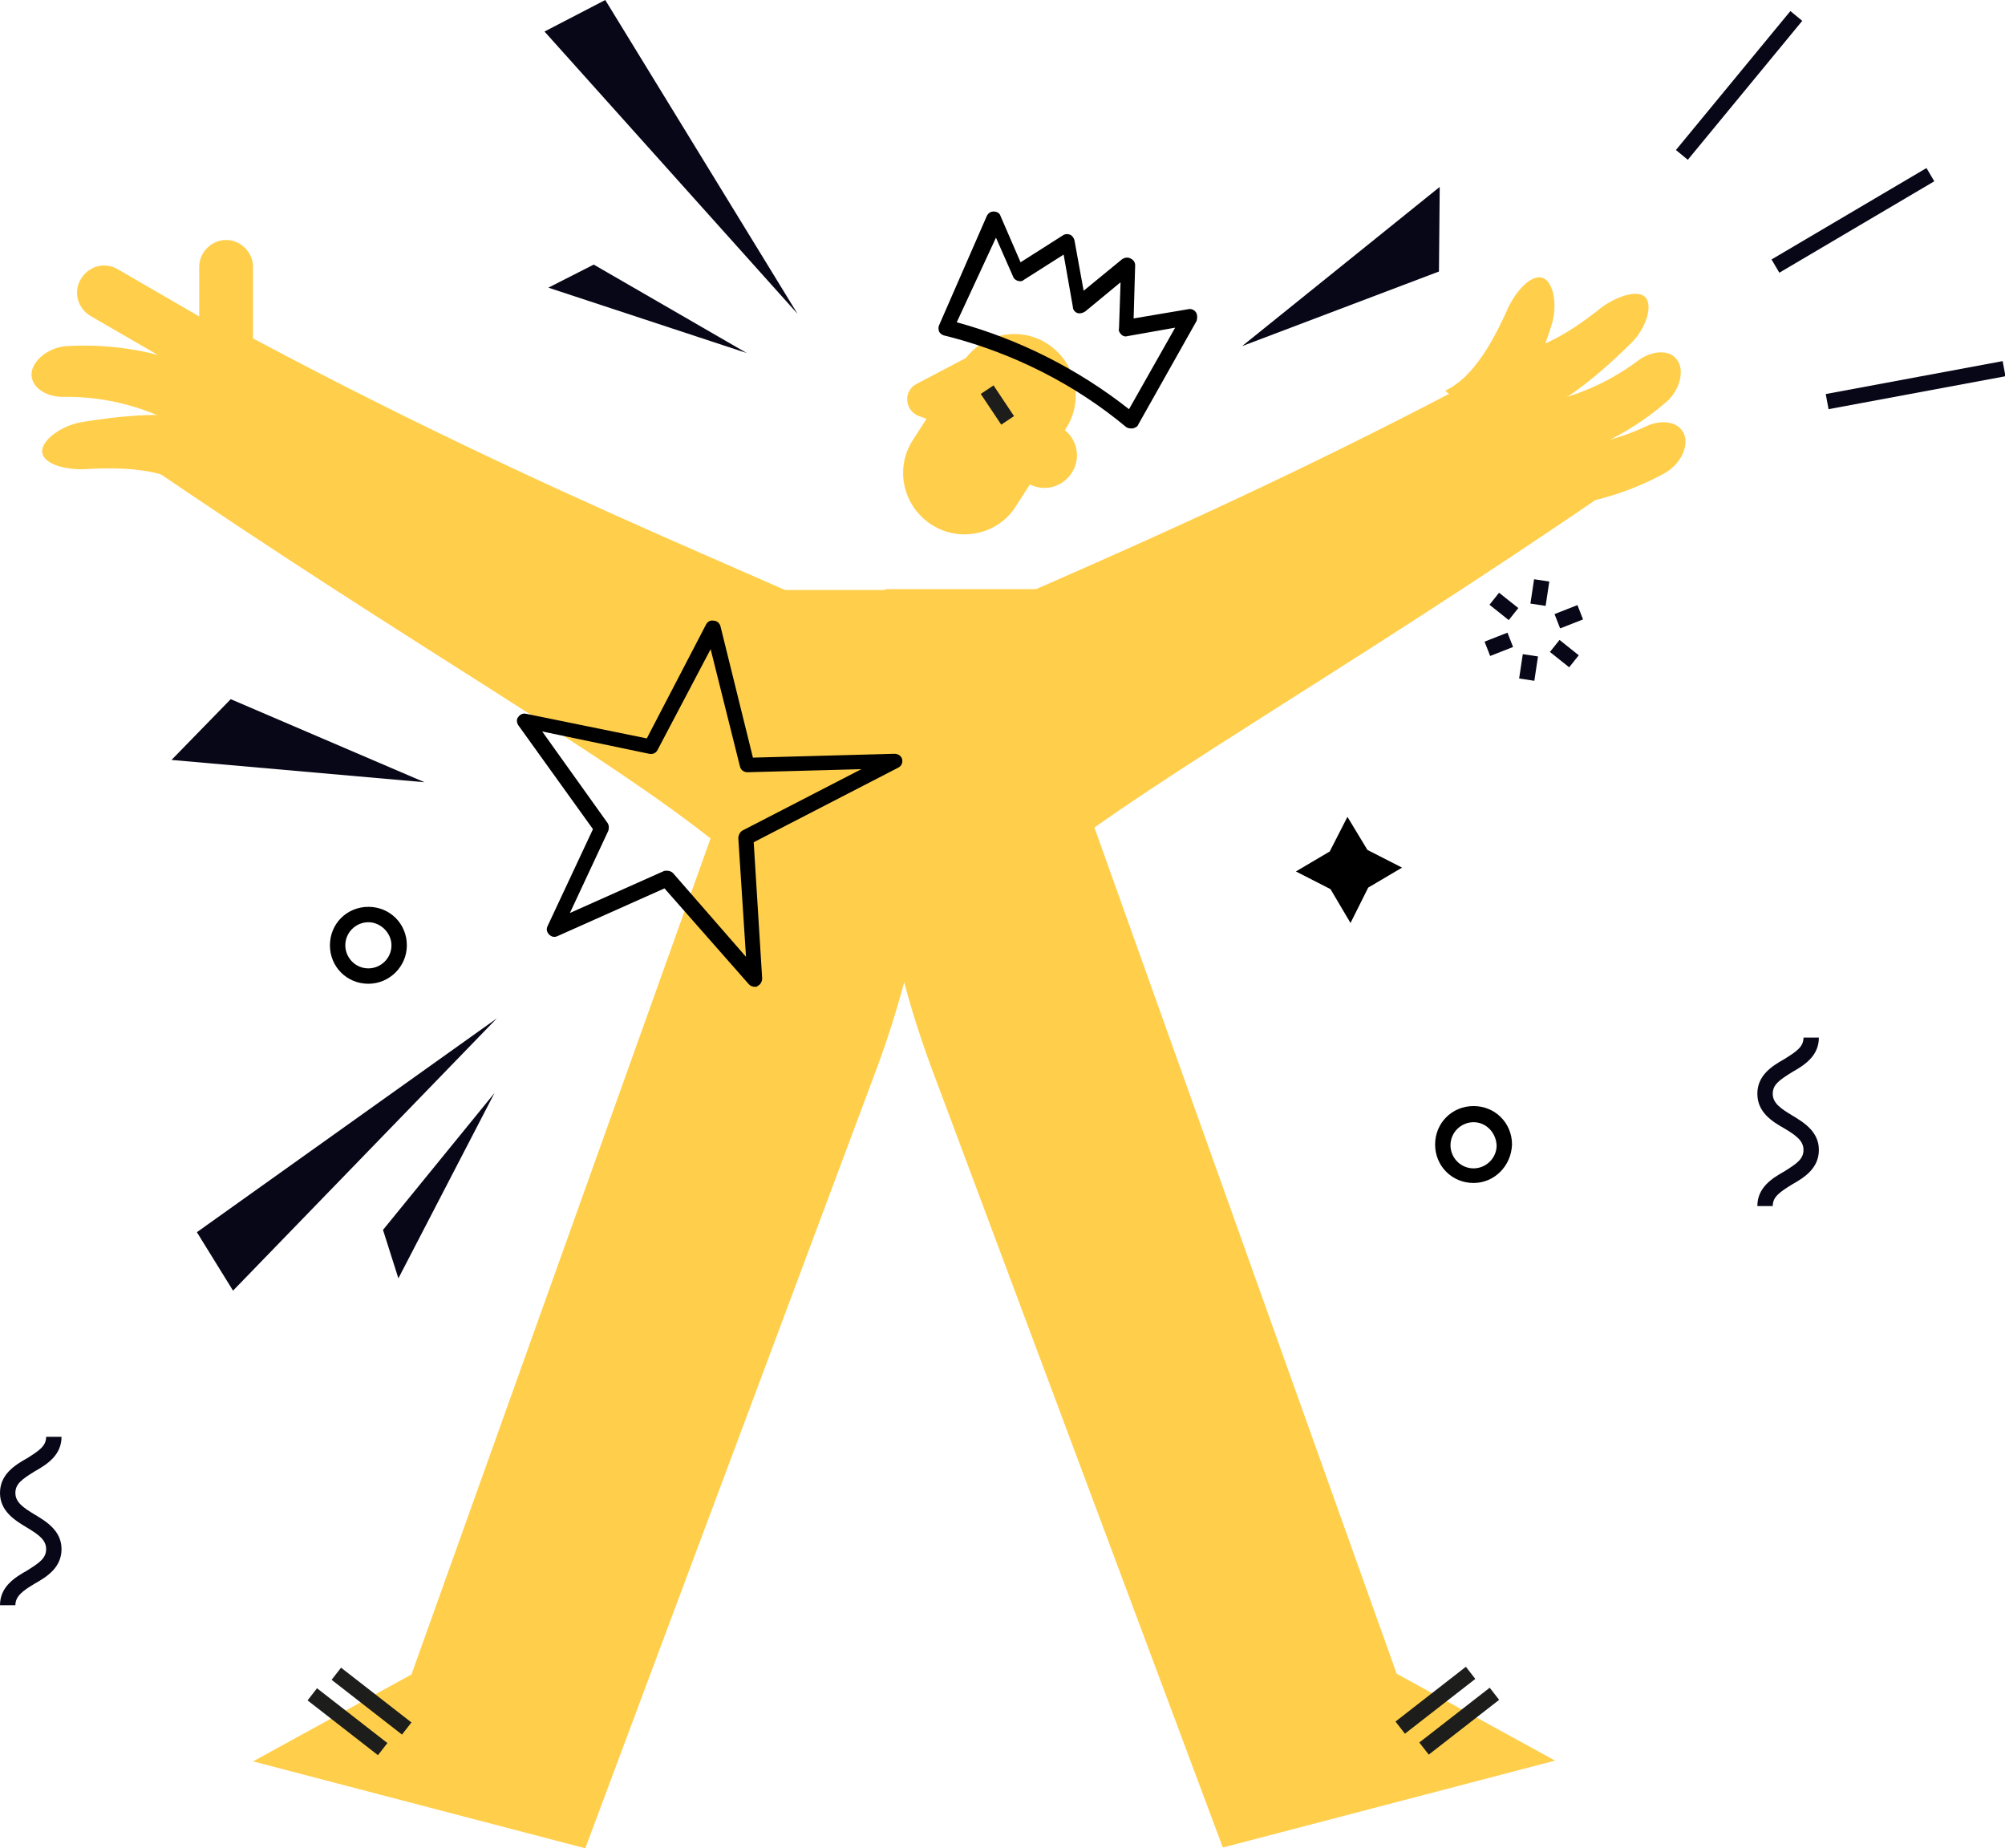
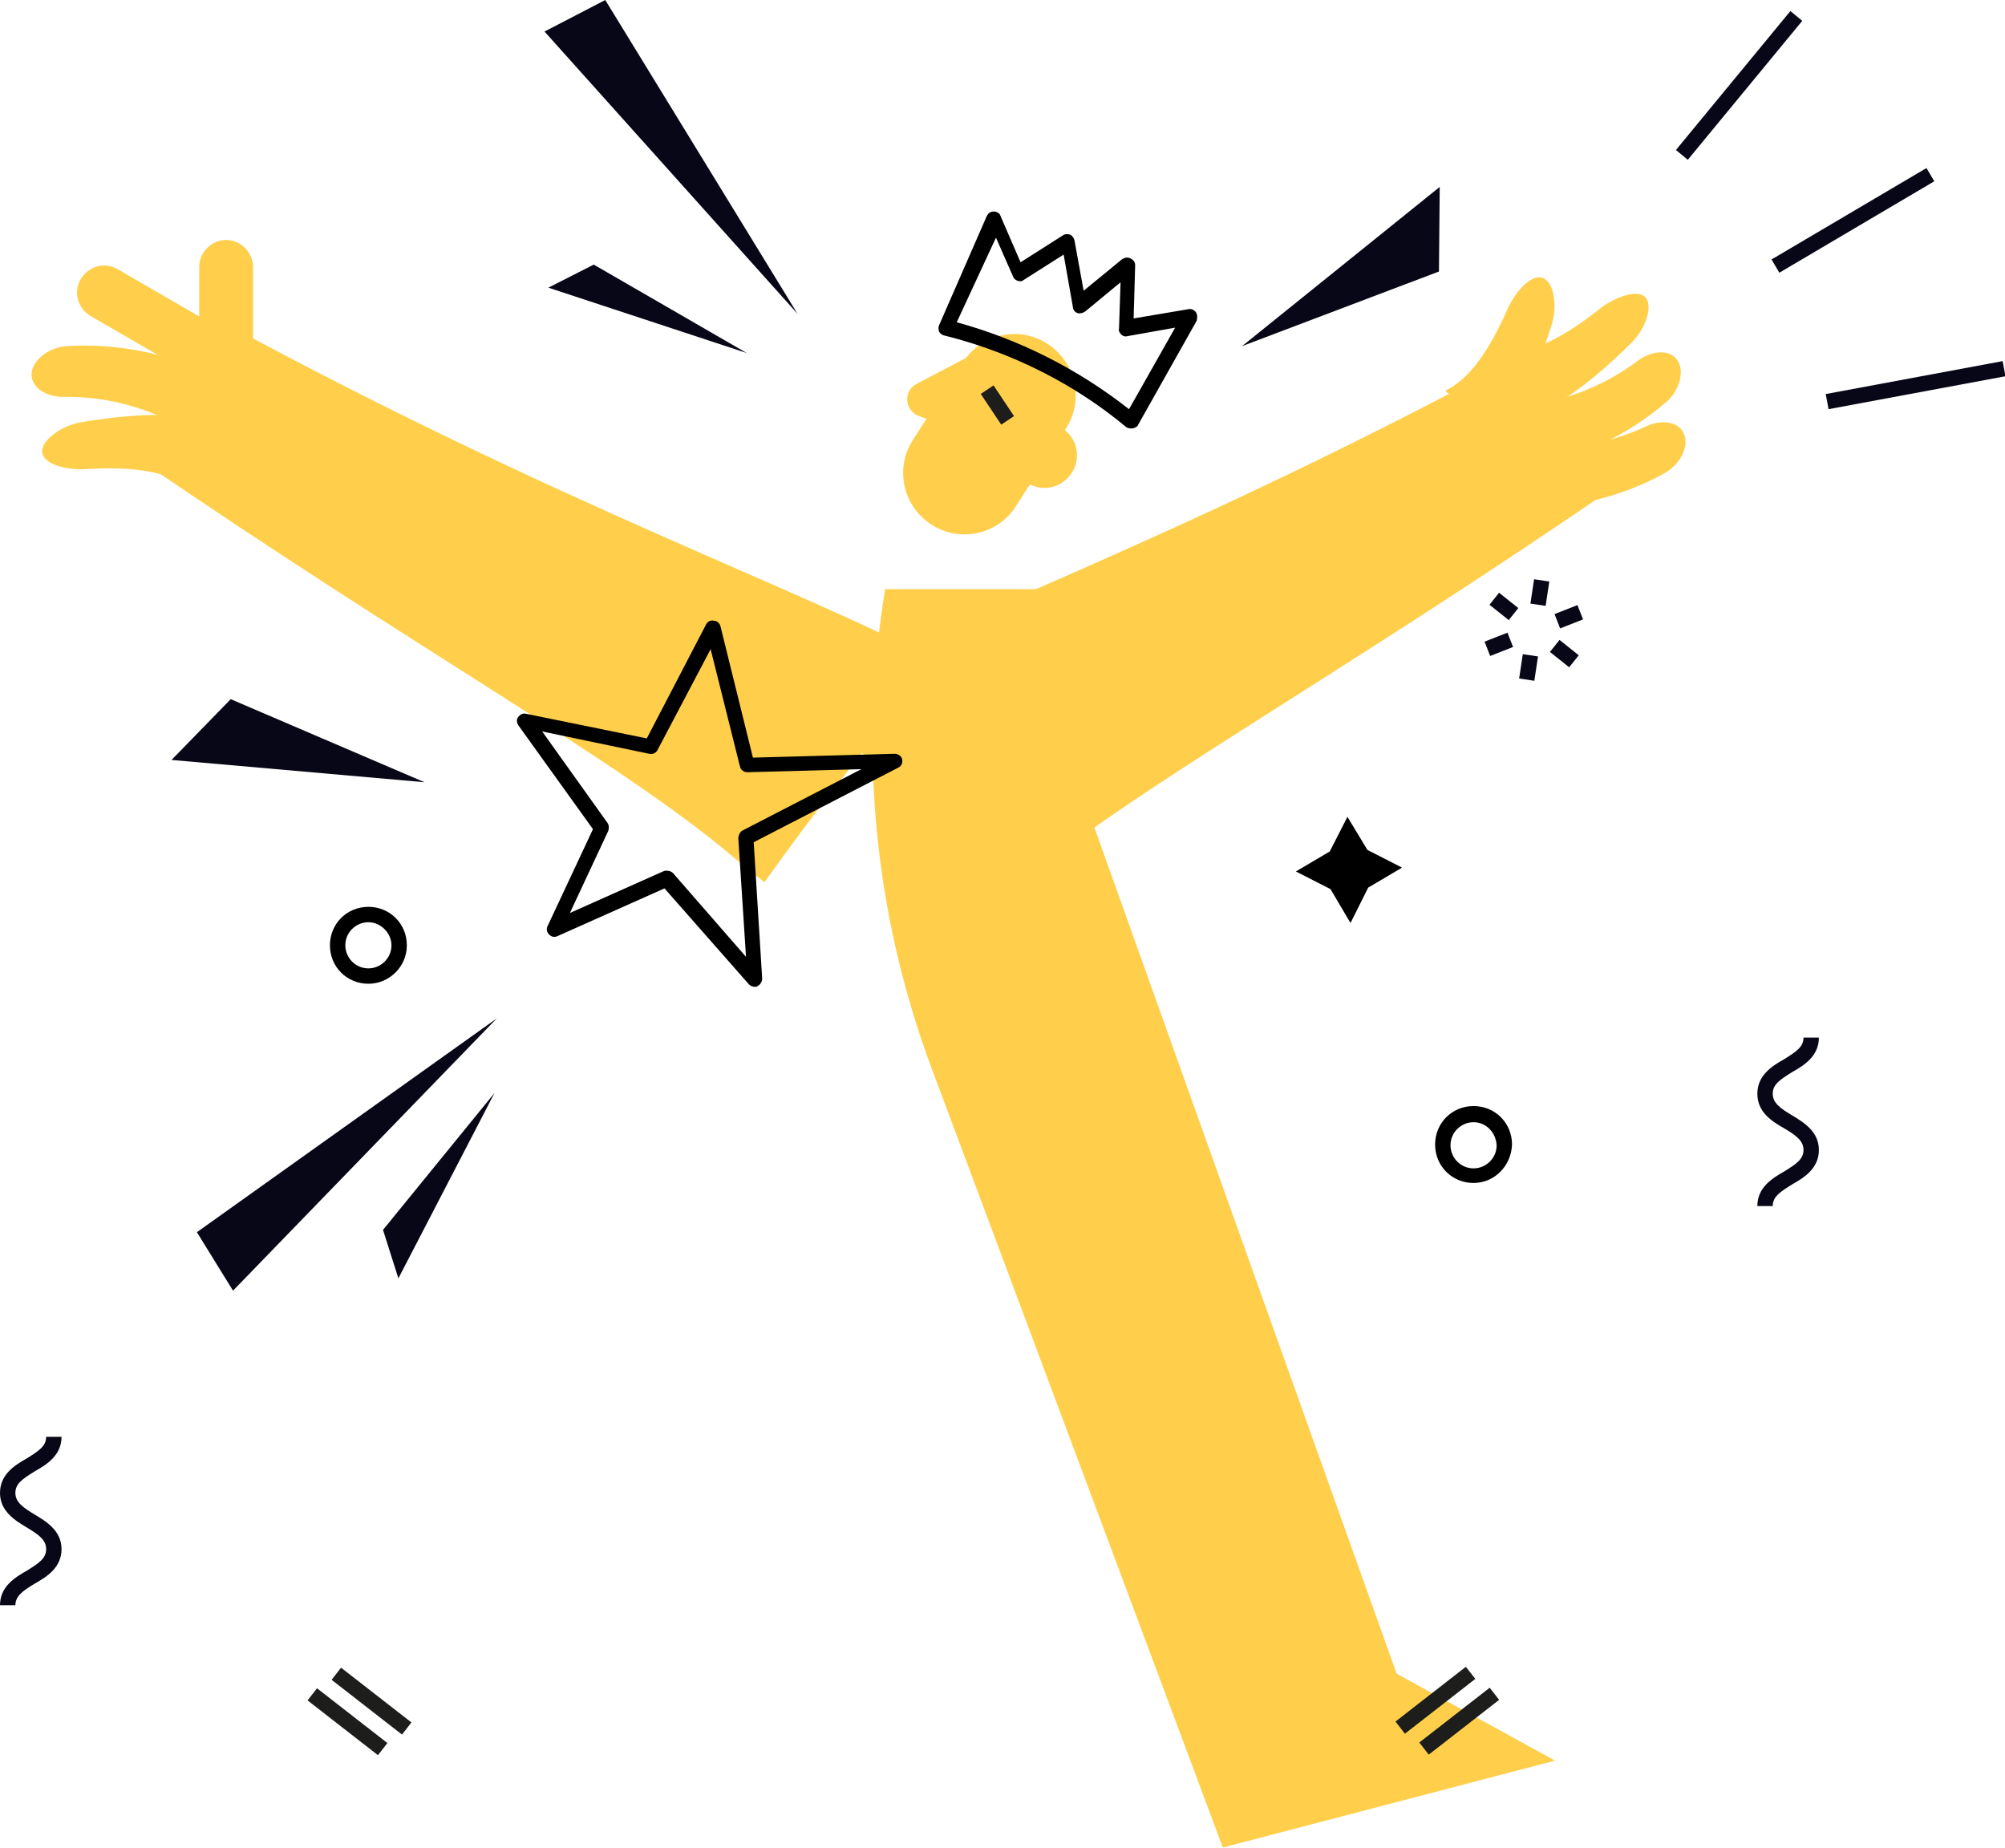
<svg xmlns="http://www.w3.org/2000/svg" version="1.1" x="0px" y="0px" viewBox="0 0 260.7 240.3" style="enable-background:new 0 0 260.7 240.3;" xml:space="preserve">
  <style type="text/css">
	.st0{fill:#FFCF4B;}
	.st1{fill:#1D1D1B;}
	.st2{fill:#080717;}
	.st3{fill:#282D33;}
	.st4{fill:#FCCC42;}
	.st5{fill:#FFFFFF;}
	.st6{fill:#ED6A69;}
	.st7{fill:#EE7775;}
</style>
  <g id="Layer_1">
</g>
  <g id="Layer_2">
    <g>
      <polygon points="175.2,106.2 172.9,110.7 168.5,113.3 173,115.6 175.6,120 177.9,115.4 182.3,112.8 177.8,110.5   " />
      <g>
        <g>
          <rect x="193.3" y="82.7" transform="matrix(0.931 -0.365 0.365 0.931 -17.119 76.982)" class="st2" width="3.2" height="2" />
        </g>
        <g>
          <rect x="202.4" y="79.1" transform="matrix(0.931 -0.365 0.365 0.931 -15.179 80.071)" class="st2" width="3.2" height="2" />
        </g>
        <g>
          <rect x="197.1" y="85.8" transform="matrix(0.149 -0.989 0.989 0.149 83.3 270.36)" class="st2" width="3.2" height="2" />
        </g>
        <g>
          <rect x="198.6" y="76.1" transform="matrix(0.149 -0.989 0.989 0.149 94.138 263.55)" class="st2" width="3.2" height="2" />
        </g>
        <g>
          <rect x="194.6" y="77.3" transform="matrix(0.623 -0.782 0.782 0.623 11.986 182.645)" class="st2" width="2" height="3.2" />
        </g>
        <g>
          <rect x="202.3" y="83.4" transform="matrix(0.624 -0.782 0.782 0.624 10.075 190.918)" class="st2" width="2" height="3.2" />
        </g>
      </g>
-       <path class="st0" d="M93.5,105.9L53.5,217.7L32.9,229l43.2,11.3L114,138.9c7.4-19.9,9.5-41.3,6-62.2l0,0H98.8L93.5,105.9z" />
      <g>
        <g>
          <rect x="47.4" y="215.3" transform="matrix(0.614 -0.789 0.789 0.614 -155.858 123.599)" class="st1" width="2" height="11.6" />
        </g>
        <g>
          <rect x="44.3" y="218" transform="matrix(0.614 -0.789 0.789 0.614 -159.211 122.172)" class="st1" width="2" height="11.6" />
        </g>
      </g>
      <path class="st0" d="M141.7,105.9l39.9,111.7l20.6,11.3l-43.2,11.3l-37.9-101.4c-7.4-19.9-9.5-41.3-6-62.2l0,0h21.3L141.7,105.9z" />
      <g>
        <g>
          <rect x="180.9" y="220.1" transform="matrix(0.789 -0.614 0.614 0.789 -96.424 161.236)" class="st1" width="11.6" height="2" />
        </g>
        <g>
          <rect x="184" y="222.8" transform="matrix(0.789 -0.614 0.614 0.789 -97.43 163.732)" class="st1" width="11.6" height="2" />
        </g>
      </g>
      <path class="st0" d="M121.1,68.2L121.1,68.2c-3.7-2.4-4.8-7.3-2.4-11l6.5-10.1c2.4-3.7,7.3-4.8,11-2.4l0,0c3.7,2.4,4.8,7.3,2.4,11    l-6.5,10.1C129.8,69.5,124.8,70.6,121.1,68.2z" />
      <path class="st0" d="M127.1,58l6.2,4.6c1.9,1.4,4.5,1,5.9-0.9l0,0c1.4-1.9,1-4.5-0.9-5.9l-6.2-4.6L127.1,58z" />
      <path class="st0" d="M127,45.8l-7.8,4.1c-1.8,0.9-1.6,3.5,0.3,4.2l3.6,1.3L127,45.8z" />
      <path class="st0" d="M29,41.9c-4.9,6-8.6,11.9-11.1,17.7C54,84.4,80.4,98.8,95.2,111.3c1.5,1.2,2.9,2.4,4.2,3.4    c6.3-8.9,13.8-18.4,22.4-28.7C104.8,76.8,73.1,65.8,29,41.9z" />
      <path class="st0" d="M32.9,50.1h-7V34.7c0-1.9,1.6-3.5,3.5-3.5l0,0c1.9,0,3.5,1.6,3.5,3.5V50.1z" />
      <path class="st0" d="M28.6,42.7l-3.5,6.1l-13.3-7.7c-1.7-1-2.3-3.1-1.3-4.8v0c1-1.7,3.1-2.3,4.8-1.3L28.6,42.7z" />
      <path class="st0" d="M27.3,48.6c-1.3,2.3-2.5,4.7-3.6,7c-4.5-2.6-9.9-4.1-15.5-4c-2.1,0-4-1.1-4.1-2.8c0,0,0,0,0,0    c-0.1-1.7,2-3.6,4.5-3.8C15.2,44.6,21.6,45.9,27.3,48.6z" />
      <path class="st0" d="M26.6,54.8c-1.1,3.1-1.9,5.9-2.3,8.5c-2.6-2-7-2.7-13.3-2.3c-2.4,0.1-5.2-0.6-5.5-2.1c0,0,0,0,0,0    c-0.3-1.5,2.3-3.5,5-4C17.8,53.7,23.1,53.6,26.6,54.8z" />
      <path class="st0" d="M198.4,45.9c4.9,6,8.6,11.9,11.1,17.7c-36.1,24.8-62.6,39.2-77.3,51.7c-1.5,1.2-2.9,2.4-4.2,3.4    c-6.3-8.9-13.8-18.4-22.4-28.7C122.6,80.8,154.3,69.8,198.4,45.9z" />
      <path class="st0" d="M197.9,66c0.2-2.7,0.4-5.3,0.4-7.9c5.2,0.5,10.7-0.3,15.8-2.7c1.9-0.9,4.1-0.6,4.8,0.9c0,0,0,0,0,0    c0.8,1.5-0.3,4.1-2.6,5.3C210.6,64.7,204.2,66.2,197.9,66z" />
      <path class="st0" d="M199.4,60.5c-0.3-2.7-0.7-5.3-1.2-7.8c5.2-0.5,10.4-2.5,14.9-5.9c1.7-1.2,3.9-1.4,4.9-0.1c0,0,0,0,0,0    c1.1,1.3,0.5,4.1-1.5,5.7C211.6,56.6,205.6,59.4,199.4,60.5z" />
      <path class="st0" d="M198.8,54c-0.8-3.2-1.8-6-2.9-8.3c3.3,0.2,7.3-1.7,12.3-5.7c1.9-1.4,4.6-2.4,5.7-1.4c0,0,0,0,0,0    c1.1,1.1,0.1,4.2-1.9,6.1C206.7,49.9,202.4,53,198.8,54z" />
      <path class="st0" d="M194.3,56.8c-2.2-2.4-4.4-4.4-6.4-6c3-1.4,5.6-4.9,8.2-10.8c1-2.1,2.9-4.3,4.4-3.9c0,0,0,0,0,0    c1.5,0.4,2.1,3.6,1.2,6.3C199.4,49.5,197,54.3,194.3,56.8z" />
      <g>
        <rect x="128.7" y="50.3" transform="matrix(0.832 -0.555 0.555 0.832 -7.473 80.796)" class="st1" width="2" height="4.8" />
      </g>
      <g>
        <g>
          <g>
            <rect x="229.3" y="27.7" transform="matrix(0.861 -0.508 0.508 0.861 18.844 126.369)" class="st2" width="23.4" height="2" />
          </g>
        </g>
        <g>
          <g>
            <rect x="214.4" y="10.2" transform="matrix(0.636 -0.772 0.772 0.636 73.68 178.532)" class="st2" width="23.4" height="2" />
          </g>
        </g>
        <g>
          <g>
            <rect x="237.4" y="49.2" transform="matrix(0.983 -0.183 0.183 0.983 -4.976 46.312)" class="st2" width="23.4" height="2" />
          </g>
        </g>
      </g>
      <g>
        <path class="st2" d="M2,208.7H0c0-2.4,1.9-3.6,3.5-4.5c1.6-1,2.5-1.6,2.5-2.8c0-1.2-1-1.9-2.5-2.8c-1.5-0.9-3.5-2.1-3.5-4.5     c0-2.4,1.9-3.6,3.5-4.5c1.6-1,2.5-1.6,2.5-2.8h2c0,2.4-1.9,3.6-3.5,4.5c-1.6,1-2.5,1.6-2.5,2.8c0,1.2,1,1.9,2.5,2.8     c1.5,0.9,3.5,2.1,3.5,4.5c0,2.4-1.9,3.6-3.5,4.5C3,206.8,2,207.5,2,208.7z" />
      </g>
      <g>
        <path class="st2" d="M230.5,156.8h-2c0-2.4,1.9-3.6,3.5-4.5c1.6-1,2.5-1.6,2.5-2.8c0-1.2-1-1.9-2.5-2.8c-1.6-0.9-3.5-2.1-3.5-4.5     c0-2.4,1.9-3.6,3.5-4.5c1.6-1,2.5-1.6,2.5-2.8h2c0,2.4-1.9,3.6-3.5,4.5c-1.6,1-2.5,1.6-2.5,2.8c0,1.2,1,1.9,2.5,2.8     c1.5,0.9,3.5,2.1,3.5,4.5c0,2.4-1.9,3.6-3.5,4.5C231.4,155,230.5,155.6,230.5,156.8z" />
      </g>
      <polygon class="st2" points="30.3,167.8 64.6,132.4 25.6,160.2   " />
      <polygon class="st2" points="30,90.9 22.3,98.8 55.2,101.7   " />
      <polygon class="st2" points="64.3,142.1 49.8,159.9 51.8,166.2   " />
      <g>
        <path d="M98.2,128.3c-0.3,0-0.6-0.1-0.8-0.3l-11-12.5l-13.9,6.2c-0.4,0.2-0.8,0.1-1.1-0.2c-0.3-0.3-0.4-0.7-0.2-1.1l5.9-12.6     l-9.7-13.5c-0.2-0.3-0.3-0.8,0-1.1c0.2-0.3,0.6-0.5,1-0.4l15.7,3.2l7.7-14.8c0.2-0.4,0.6-0.6,1-0.5c0.4,0,0.8,0.3,0.9,0.8l4.2,17     l18.4-0.5c0,0,0,0,0,0c0.5,0,0.9,0.3,1,0.7c0.1,0.5-0.1,0.9-0.5,1.1L98,109.5l1.1,17.7c0,0.4-0.2,0.8-0.6,1     C98.4,128.3,98.3,128.3,98.2,128.3z M86.7,113.2c0.3,0,0.6,0.1,0.8,0.3l9.5,10.9L96,109c0-0.4,0.2-0.8,0.5-1L112,100l-14.8,0.4     c-0.5,0-0.9-0.3-1-0.8l-3.8-15.2l-6.9,13.1c-0.2,0.4-0.6,0.6-1.1,0.5l-13.9-2.9l8.5,11.9c0.2,0.3,0.2,0.7,0.1,1l-5,10.7l12.1-5.4     C86.4,113.2,86.5,113.2,86.7,113.2z" />
      </g>
      <g>
        <path d="M47.9,127.9c-2.8,0-5-2.2-5-5c0-2.8,2.2-5,5-5c2.8,0,5,2.2,5,5C52.9,125.7,50.6,127.9,47.9,127.9z M47.9,119.9     c-1.6,0-3,1.3-3,3c0,1.6,1.3,3,3,3c1.6,0,3-1.3,3-3C50.9,121.3,49.5,119.9,47.9,119.9z" />
      </g>
      <polygon class="st2" points="70.8,4.1 103.7,40.8 78.7,0   " />
      <polygon class="st2" points="187.1,35.3 187.2,24.3 161.5,45   " />
      <polygon class="st2" points="97.1,45.9 77.2,34.4 71.3,37.4   " />
      <g>
        <path d="M191.6,153.8c-2.8,0-5-2.2-5-5c0-2.8,2.2-5,5-5c2.8,0,5,2.2,5,5C196.5,151.6,194.3,153.8,191.6,153.8z M191.6,145.9     c-1.6,0-3,1.3-3,3c0,1.6,1.3,3,3,3c1.6,0,3-1.3,3-3C194.5,147.2,193.2,145.9,191.6,145.9z" />
      </g>
      <g>
        <path d="M147,55.7c-0.2,0-0.5-0.1-0.6-0.2c-6.6-5.5-14.5-9.5-22.9-11.7l-0.8-0.2c-0.3-0.1-0.5-0.3-0.6-0.5     c-0.1-0.3-0.1-0.6,0-0.8l6.2-14.2c0.2-0.4,0.5-0.6,0.9-0.6l0,0c0.4,0,0.8,0.2,0.9,0.6l2.6,6l5.5-3.5c0.3-0.2,0.6-0.2,0.9-0.1     c0.3,0.1,0.5,0.4,0.6,0.7l1.2,6.6l5-4.1c0.3-0.2,0.7-0.3,1.1-0.1c0.4,0.2,0.6,0.5,0.6,0.9l-0.2,6.9l7.1-1.2     c0.4-0.1,0.8,0.1,1,0.4c0.2,0.3,0.2,0.7,0.1,1.1l-7.6,13.5c-0.1,0.3-0.4,0.4-0.7,0.5C147.2,55.7,147.1,55.7,147,55.7z      M124.4,41.9c8.1,2.2,15.8,6.1,22.4,11.3l6-10.6l-6.2,1.1c-0.3,0.1-0.6,0-0.8-0.2c-0.2-0.2-0.4-0.5-0.3-0.8l0.2-6l-4.6,3.8     c-0.3,0.2-0.7,0.3-1,0.2c-0.3-0.1-0.6-0.4-0.6-0.8l-1.2-6.8l-5.2,3.3c-0.2,0.2-0.5,0.2-0.8,0.1c-0.3-0.1-0.5-0.3-0.6-0.6l-2.2-5     L124.4,41.9z" />
      </g>
    </g>
  </g>
</svg>